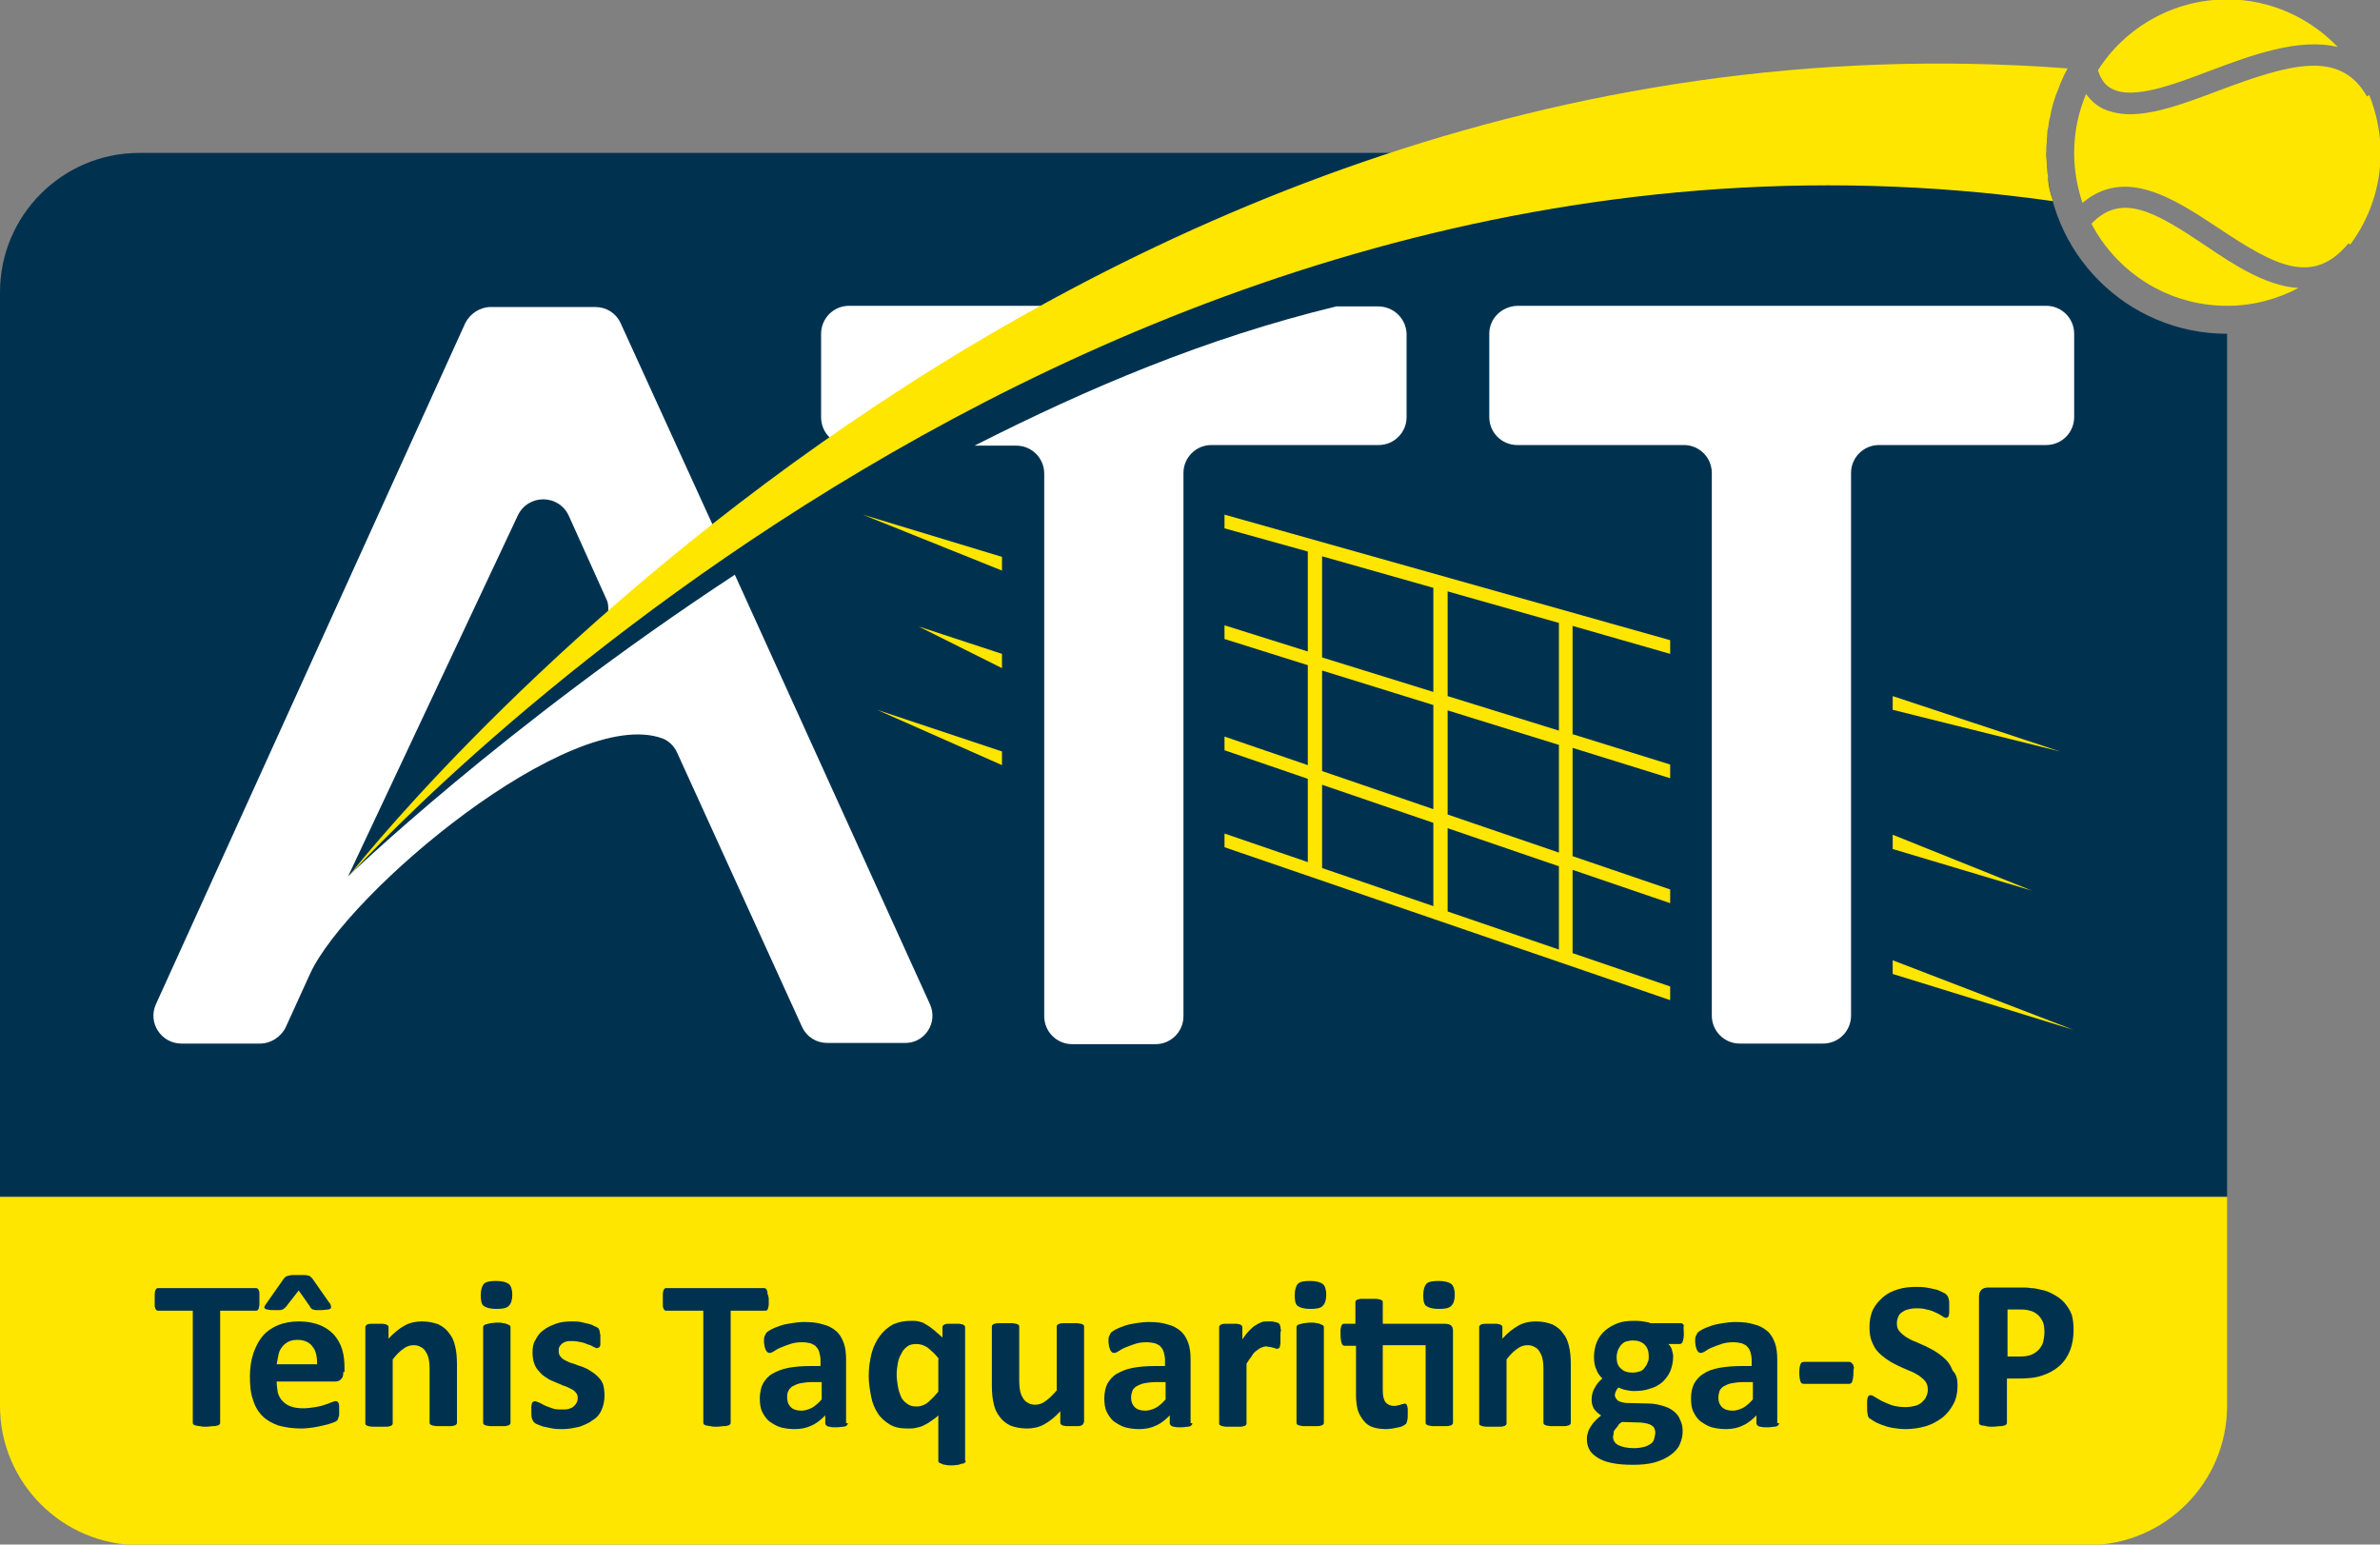
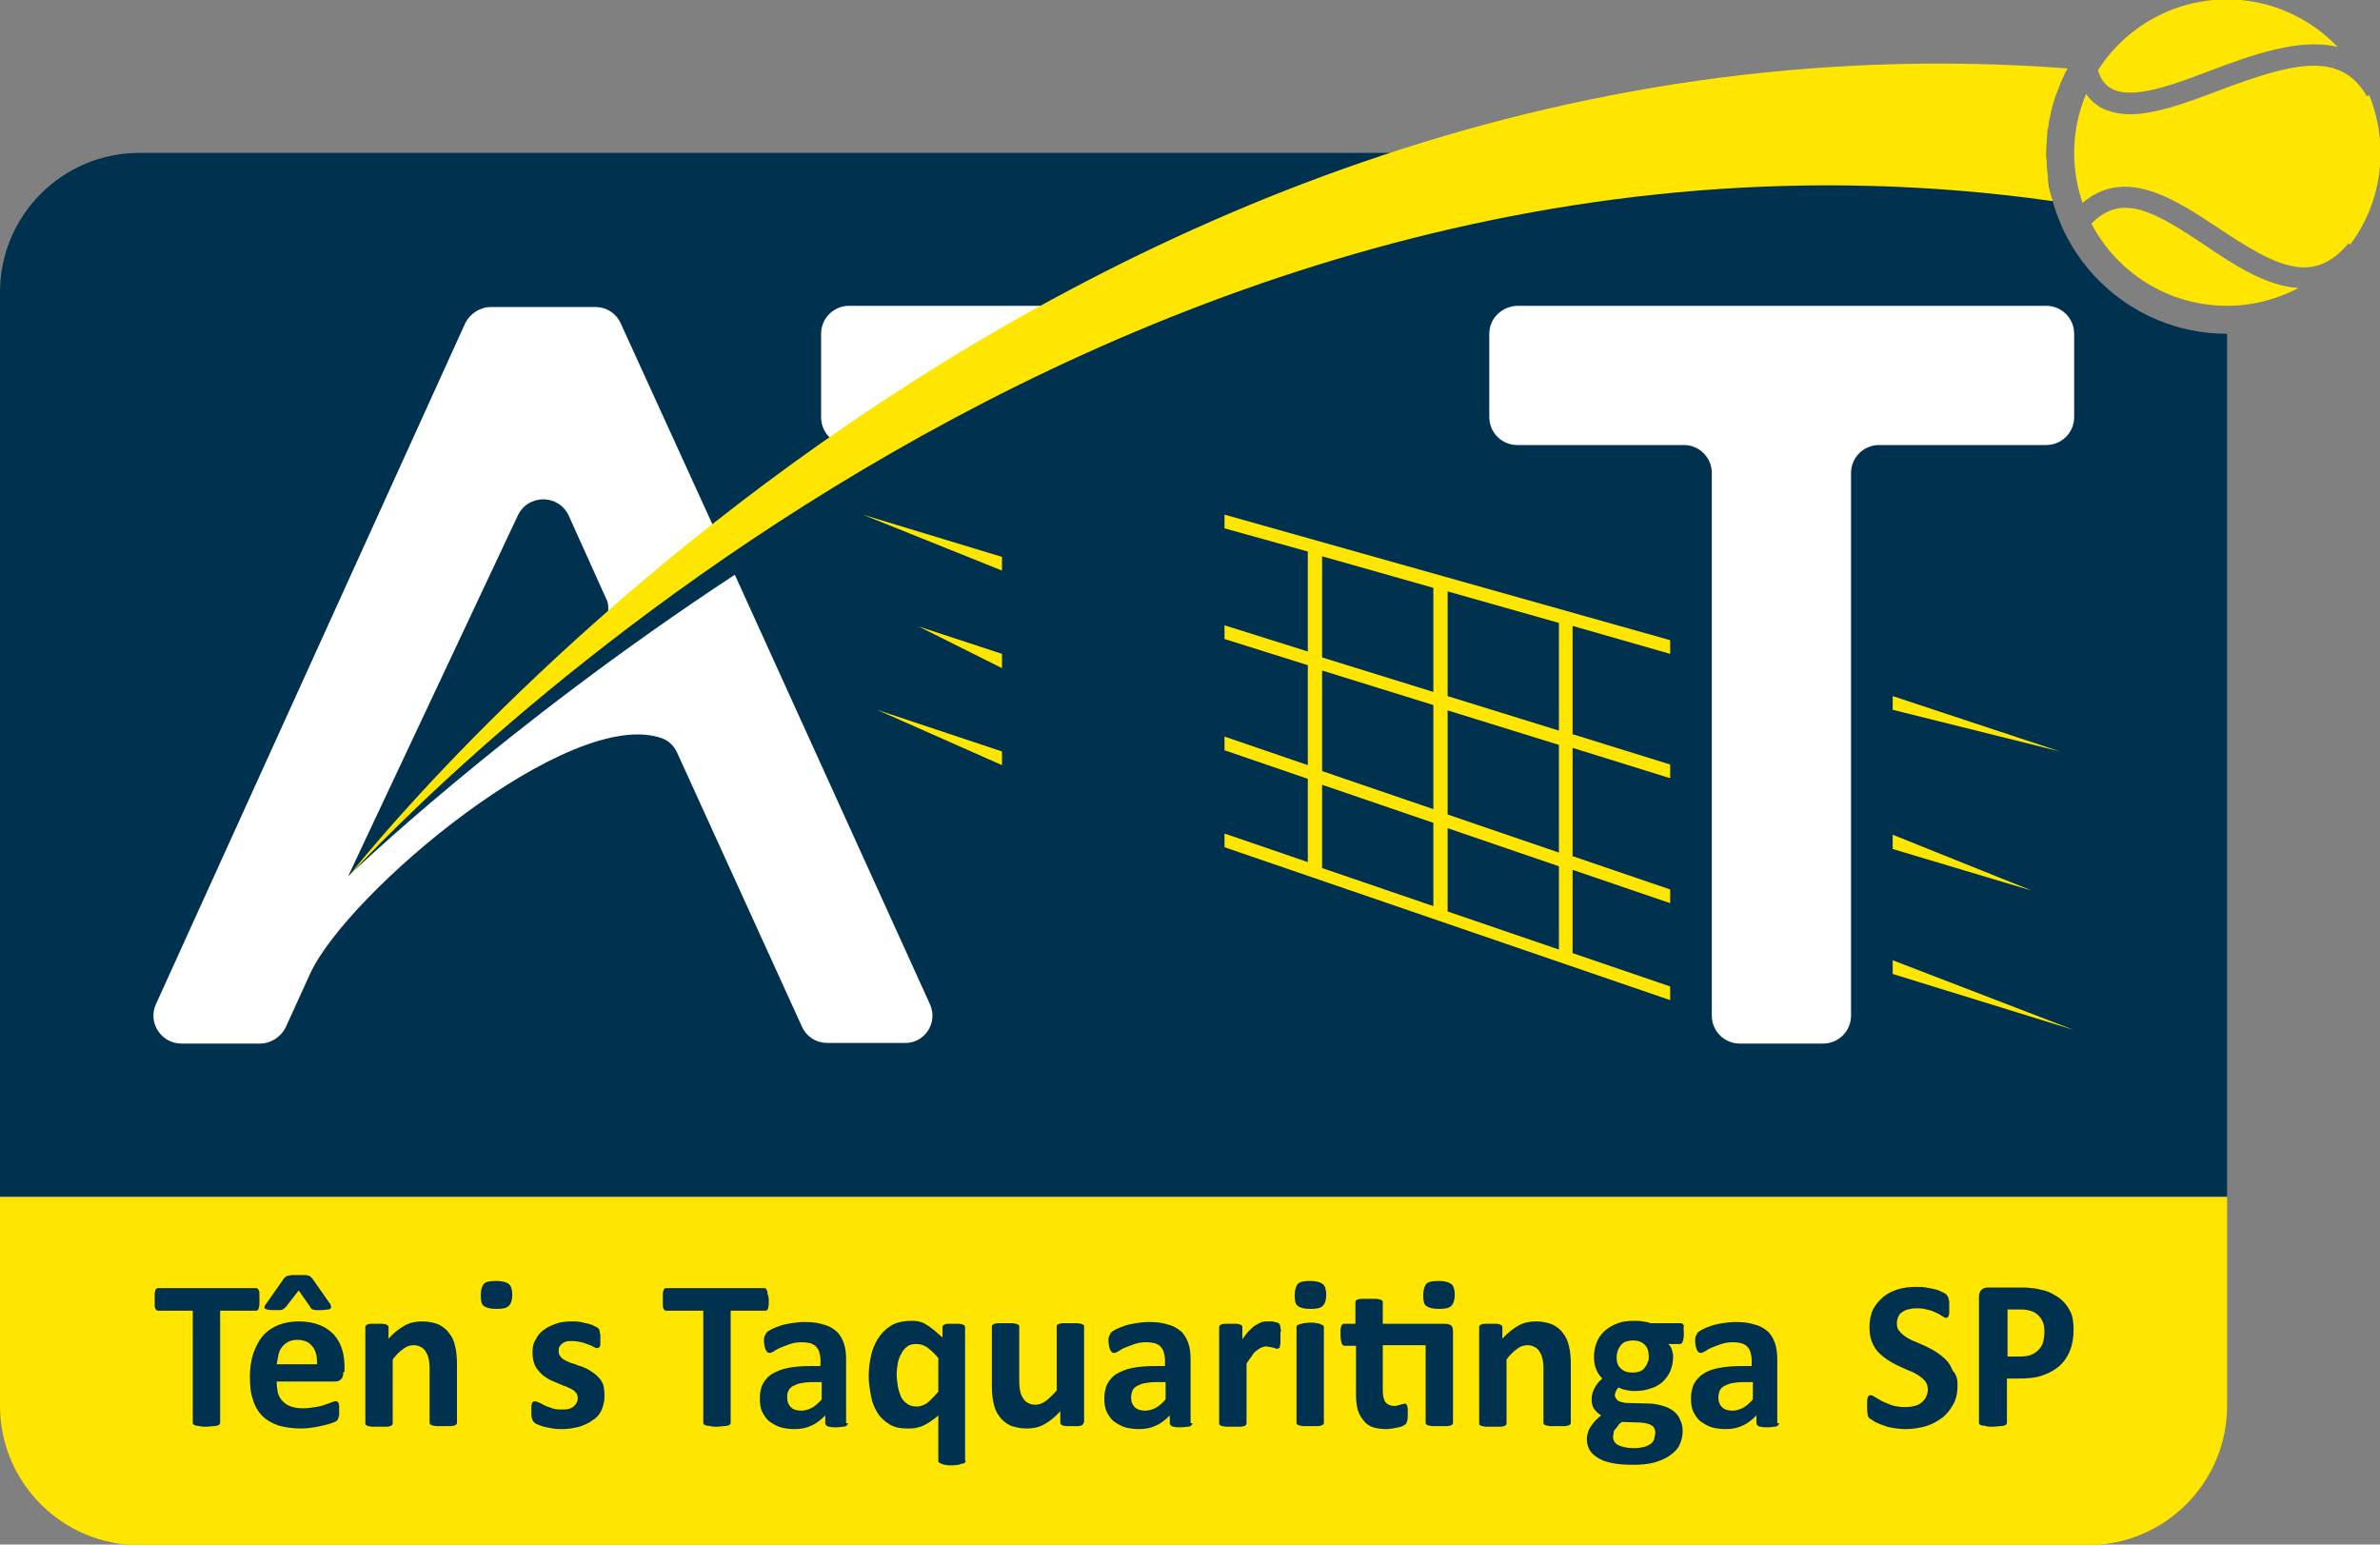
<svg xmlns="http://www.w3.org/2000/svg" version="1.1" id="Layer_1" x="0px" y="0px" viewBox="0 0 400 259.6" style="enable-background:new 0 0 400 259.6;" xml:space="preserve">
  <rect x="0" y="0" width="400" height="259.6" fill="#808080" stroke="none" />
  <style type="text/css">
	.st0{fill:#FFE600;}
	.st1{fill:#003250;}
	.st2{fill:#FFFFFF;}
</style>
  <g>
    <path class="st0" d="M374.3,201.2H0v35.1c0,12.9,10.5,23.4,23.4,23.4h327.5c12.9,0,23.4-10.5,23.4-23.4V201.2z" />
    <path class="st1" d="M343.9,25.7H23.4C10.5,25.7,0,36.2,0,49.1v152h374.3v-145C357.5,56.1,343.9,42.5,343.9,25.7z" />
    <g>
      <polygon class="st0" points="318.1,117 318.1,119.3 346.2,126.3   " />
      <polygon class="st0" points="318.1,140.3 318.1,142.7 341.5,149.7   " />
      <polygon class="st0" points="318.1,161.4 318.1,163.7 348.5,173.1   " />
      <polygon class="st0" points="168.4,93.6 168.4,95.9 145,86.5   " />
      <polygon class="st0" points="168.4,109.9 168.4,112.3 154.4,105.3   " />
      <polygon class="st0" points="168.4,126.3 147.4,119.3 168.4,128.6   " />
      <path class="st0" d="M280.7,109.9v-2.3l-74.9-21.1v2.3l14,3.9v16.8l-14-4.4v2.3l14,4.4v16.8l-14-4.8v2.3l14,4.8v14l-14-4.8v2.3    l74.9,25.7v-2.3l-16.4-5.6v-14l16.4,5.6v-2.3l-16.4-5.6v-18.2l16.4,5.1v-2.3l-16.4-5.1v-18.2L280.7,109.9z M222.2,93.5l18.7,5.3    v17.5l-18.7-5.8V93.5z M222.2,112.7l18.7,5.8V136l-18.7-6.4V112.7z M222.2,131.9l18.7,6.4v14l-18.7-6.4V131.9z M262,159.6    l-18.7-6.4v-14l18.7,6.4V159.6z M262,143.3l-18.7-6.4v-17.5l18.7,5.8V143.3z M262,122.8l-18.7-5.8V99.4l18.7,5.3V122.8z" />
    </g>
    <g>
      <g>
        <path class="st2" d="M250.3,56.1v14c0,2.6,2.1,4.7,4.7,4.7H283c2.6,0,4.7,2.1,4.7,4.7v91.2c0,2.6,2.1,4.7,4.7,4.7h14     c2.6,0,4.7-2.1,4.7-4.7V79.5c0-2.6,2.1-4.7,4.7-4.7h28.1c2.6,0,4.7-2.1,4.7-4.7v-14c0-2.6-2.1-4.7-4.7-4.7H255     C252.4,51.5,250.3,53.5,250.3,56.1z" />
      </g>
      <g>
-         <path class="st2" d="M231.6,51.5h-7c-21.9,5.3-41.7,13.7-60.8,23.4l7,0c2.6,0,4.7,2.1,4.7,4.7v91.2c0,2.6,2.1,4.7,4.7,4.7h14     c2.6,0,4.7-2.1,4.7-4.7V79.5c0-2.6,2.1-4.7,4.7-4.7h28.1c2.6,0,4.7-2.1,4.7-4.7v-14C236.3,53.5,234.2,51.5,231.6,51.5z" />
-       </g>
+         </g>
      <g>
        <path class="st2" d="M142.7,74.8h4.7c15.3-9.5,28.9-17.2,42.1-23.4h-46.8c-2.6,0-4.7,2.1-4.7,4.7v14     C138,72.8,140.1,74.8,142.7,74.8z" />
      </g>
      <g>
        <path class="st2" d="M156.3,168.8l-32.8-72.2c-39,25.6-65,50.7-65,50.7L87,86.7c1.7-3.7,6.9-3.7,8.6,0l6.4,14.2     c0.8,1.7-0.7,6.5-0.7,6.5c6.7-5.4,13.5-10.5,20.2-15.4l-17.2-37.7c-0.8-1.7-2.4-2.7-4.3-2.7H82.5c-1.8,0-3.5,1.1-4.3,2.7     L26.2,168.8c-1.4,3.1,0.9,6.6,4.3,6.6h13.2c1.8,0,3.5-1.1,4.3-2.7l4.1-9c6.2-13.6,43.7-45.2,59.2-39.6c1.1,0.4,2,1.3,2.5,2.4     l21,46.1c0.8,1.7,2.4,2.7,4.3,2.7H152C155.4,175.4,157.7,171.9,156.3,168.8z" />
      </g>
    </g>
    <g>
      <path class="st0" d="M344.2,30c0-0.1,0-0.2,0-0.4c-0.1-0.5-0.1-1-0.2-1.5c0-0.2,0-0.3,0-0.5c0-0.6-0.1-1.2-0.1-1.9c0,0,0,0,0,0    c0,0,0,0,0,0c0,0,0,0,0,0c0-0.6,0-1.2,0.1-1.8c0-0.2,0-0.3,0-0.5c0-0.4,0.1-0.9,0.1-1.3c0-0.2,0-0.3,0.1-0.5    c0.1-0.4,0.1-0.9,0.2-1.3c0-0.1,0-0.2,0.1-0.4c0.3-1.8,0.8-3.5,1.5-5.1c0,0,0,0,0,0c0.2-0.6,0.4-1.1,0.7-1.7c0,0,0,0,0,0    c0.2-0.5,0.5-1.1,0.8-1.6C173.9-1.6,58.5,147.4,58.5,147.4S180.6,10.6,345,33.8c0,0,0,0,0-0.1C344.6,32.5,344.3,31.3,344.2,30z" />
    </g>
    <g>
      <g>
        <path class="st0" d="M355.1,15c3.5,1.7,10-0.7,16.3-3.1c6.9-2.6,15-5.6,21.5-4c-4.7-4.9-11.3-8-18.6-8c-9.1,0-17.2,4.8-21.7,11.9     C353.1,13.5,354,14.5,355.1,15z" />
      </g>
      <g>
        <path class="st0" d="M370.7,41.3c-8.5-5.7-14.1-9-19.2-3.7c4.3,8.2,12.9,13.8,22.8,13.8c4.3,0,8.4-1.1,12-3     C380.9,48.1,375.4,44.5,370.7,41.3z" />
      </g>
      <g>
        <path class="st0" d="M397.8,16.2c-4.5-7.9-12.9-5.5-25.1-0.9c-5.3,2-10.4,3.9-14.7,3.9c-1.6,0-3.1-0.3-4.5-0.9     c-1.2-0.6-2.1-1.4-2.9-2.5c-1.3,3.1-2,6.4-2,9.9c0,2.9,0.5,5.7,1.4,8.4c7.2-6.1,15.4-0.7,22.8,4.2c9.6,6.4,15.9,9.8,21.9,2.6     l0.3,0.2c3.2-4.3,5.1-9.6,5.1-15.4c0-3.4-0.7-6.7-1.9-9.7L397.8,16.2z" />
      </g>
    </g>
    <g>
      <path class="st1" d="M43.6,218.4c0,0.3,0,0.6,0,0.9c0,0.2-0.1,0.4-0.1,0.6c-0.1,0.1-0.1,0.3-0.2,0.3c-0.1,0.1-0.2,0.1-0.3,0.1H37    v18.8c0,0.1,0,0.2-0.1,0.3c-0.1,0.1-0.2,0.2-0.4,0.2c-0.2,0.1-0.4,0.1-0.7,0.1c-0.3,0-0.7,0.1-1.1,0.1s-0.8,0-1.1-0.1    c-0.3,0-0.5-0.1-0.7-0.1c-0.2-0.1-0.3-0.1-0.4-0.2c-0.1-0.1-0.1-0.2-0.1-0.3v-18.8h-5.8c-0.1,0-0.2,0-0.3-0.1    c-0.1-0.1-0.2-0.2-0.2-0.3c-0.1-0.2-0.1-0.3-0.1-0.6c0-0.2,0-0.5,0-0.9c0-0.4,0-0.7,0-0.9c0-0.3,0.1-0.5,0.1-0.6    c0.1-0.1,0.1-0.3,0.2-0.3c0.1-0.1,0.2-0.1,0.3-0.1h16.4c0.1,0,0.2,0,0.3,0.1c0.1,0.1,0.2,0.2,0.2,0.3c0.1,0.2,0.1,0.4,0.1,0.6    C43.6,217.7,43.6,218,43.6,218.4z" />
      <path class="st1" d="M48.1,219.6c-0.1,0.1-0.2,0.2-0.3,0.3c-0.1,0.1-0.2,0.1-0.3,0.2c-0.1,0-0.3,0.1-0.5,0.1c-0.2,0-0.5,0-0.9,0    c-0.5,0-0.8,0-1.1-0.1c-0.3,0-0.4-0.1-0.5-0.2c-0.1-0.1-0.1-0.2,0-0.4s0.2-0.3,0.4-0.6l2.8-4c0.1-0.1,0.2-0.2,0.3-0.3    c0.1-0.1,0.3-0.1,0.5-0.2c0.2,0,0.4-0.1,0.7-0.1c0.3,0,0.6,0,1,0c0.4,0,0.7,0,1,0c0.3,0,0.5,0.1,0.6,0.1c0.2,0,0.3,0.1,0.4,0.2    c0.1,0.1,0.2,0.2,0.3,0.3l2.8,4c0.2,0.2,0.3,0.4,0.3,0.6c0.1,0.2,0,0.3,0,0.4c-0.1,0.1-0.3,0.2-0.5,0.2c-0.3,0-0.6,0.1-1.1,0.1    c-0.4,0-0.7,0-0.9,0c-0.2,0-0.4-0.1-0.5-0.1c-0.1,0-0.2-0.1-0.3-0.2c-0.1-0.1-0.2-0.2-0.2-0.3l-1.9-2.7L48.1,219.6z" />
      <path class="st1" d="M57.7,230.6c0,0.6-0.1,1-0.4,1.2c-0.2,0.3-0.6,0.4-1,0.4h-9.8c0,0.7,0.1,1.3,0.2,1.9c0.2,0.6,0.4,1,0.8,1.4    c0.4,0.4,0.8,0.7,1.4,0.9c0.6,0.2,1.2,0.3,2,0.3c0.8,0,1.5-0.1,2.1-0.2c0.6-0.1,1.1-0.2,1.6-0.4c0.4-0.1,0.8-0.3,1.1-0.4    c0.3-0.1,0.5-0.2,0.7-0.2c0.1,0,0.2,0,0.3,0.1c0.1,0,0.1,0.1,0.2,0.2c0,0.1,0.1,0.3,0.1,0.5c0,0.2,0,0.4,0,0.7c0,0.3,0,0.5,0,0.7    c0,0.2,0,0.3-0.1,0.5c0,0.1-0.1,0.2-0.1,0.3c0,0.1-0.1,0.2-0.2,0.3c-0.1,0.1-0.3,0.2-0.6,0.3c-0.3,0.1-0.8,0.3-1.3,0.4    s-1.2,0.3-1.9,0.4c-0.7,0.1-1.4,0.2-2.2,0.2c-1.4,0-2.7-0.2-3.8-0.5c-1.1-0.4-2-0.9-2.7-1.6c-0.7-0.7-1.3-1.7-1.6-2.8    c-0.4-1.1-0.5-2.4-0.5-3.9c0-1.4,0.2-2.7,0.6-3.9c0.4-1.1,0.9-2.1,1.6-2.9c0.7-0.8,1.6-1.4,2.6-1.8c1-0.4,2.2-0.6,3.4-0.6    c1.3,0,2.5,0.2,3.5,0.6c1,0.4,1.7,0.9,2.4,1.6c0.6,0.7,1.1,1.5,1.4,2.5c0.3,1,0.4,2,0.4,3.1V230.6z M53.3,229.3    c0-1.3-0.2-2.3-0.8-3c-0.5-0.7-1.4-1.1-2.5-1.1c-0.6,0-1.1,0.1-1.5,0.3c-0.4,0.2-0.8,0.5-1.1,0.9c-0.3,0.4-0.5,0.8-0.6,1.3    s-0.2,1-0.3,1.6H53.3z" />
      <path class="st1" d="M76.8,239.1c0,0.1,0,0.2-0.1,0.3c-0.1,0.1-0.2,0.2-0.4,0.2c-0.2,0.1-0.4,0.1-0.7,0.1s-0.7,0-1.1,0    c-0.4,0-0.8,0-1.1,0c-0.3,0-0.5-0.1-0.7-0.1c-0.2-0.1-0.3-0.1-0.4-0.2c-0.1-0.1-0.1-0.2-0.1-0.3V230c0-0.8-0.1-1.4-0.2-1.8    c-0.1-0.4-0.3-0.8-0.5-1.1c-0.2-0.3-0.5-0.6-0.8-0.7c-0.3-0.2-0.7-0.3-1.2-0.3c-0.6,0-1.2,0.2-1.7,0.6c-0.6,0.4-1.2,1-1.8,1.8    v10.7c0,0.1,0,0.2-0.1,0.3c-0.1,0.1-0.2,0.2-0.4,0.2c-0.2,0.1-0.4,0.1-0.7,0.1s-0.7,0-1.1,0c-0.4,0-0.8,0-1.1,0    c-0.3,0-0.5-0.1-0.7-0.1c-0.2-0.1-0.3-0.1-0.4-0.2c-0.1-0.1-0.1-0.2-0.1-0.3v-16.1c0-0.1,0-0.2,0.1-0.3c0.1-0.1,0.2-0.2,0.3-0.2    c0.2-0.1,0.4-0.1,0.6-0.1c0.2,0,0.6,0,0.9,0c0.4,0,0.7,0,1,0c0.3,0,0.4,0.1,0.6,0.1c0.1,0.1,0.2,0.1,0.3,0.2    c0.1,0.1,0.1,0.2,0.1,0.3v1.9c0.9-1,1.8-1.7,2.7-2.2c0.9-0.5,1.9-0.7,2.9-0.7c1.1,0,2,0.2,2.8,0.5c0.8,0.4,1.4,0.9,1.8,1.5    c0.5,0.6,0.8,1.3,1,2.2c0.2,0.8,0.3,1.8,0.3,3V239.1z" />
      <path class="st1" d="M86.1,217.6c0,0.9-0.2,1.5-0.6,1.9s-1.1,0.5-2.1,0.5c-1,0-1.7-0.2-2.1-0.5c-0.4-0.3-0.5-0.9-0.5-1.8    c0-0.9,0.2-1.5,0.5-1.9c0.4-0.4,1.1-0.5,2.1-0.5c1,0,1.7,0.2,2.1,0.5S86.1,216.8,86.1,217.6z" />
-       <path class="st1" d="M85.8,239.1c0,0.1,0,0.2-0.1,0.3c-0.1,0.1-0.2,0.2-0.4,0.2c-0.2,0.1-0.4,0.1-0.7,0.1c-0.3,0-0.7,0-1.1,0    c-0.4,0-0.8,0-1.1,0c-0.3,0-0.5-0.1-0.7-0.1c-0.2-0.1-0.3-0.1-0.4-0.2c-0.1-0.1-0.1-0.2-0.1-0.3v-16c0-0.1,0-0.2,0.1-0.3    c0.1-0.1,0.2-0.2,0.4-0.2c0.2-0.1,0.4-0.1,0.7-0.2c0.3,0,0.7-0.1,1.1-0.1c0.4,0,0.8,0,1.1,0.1c0.3,0,0.5,0.1,0.7,0.2    c0.2,0.1,0.3,0.1,0.4,0.2c0.1,0.1,0.1,0.2,0.1,0.3V239.1z" />
      <path class="st1" d="M101.6,234.6c0,0.9-0.2,1.7-0.5,2.4c-0.3,0.7-0.8,1.3-1.5,1.7c-0.6,0.5-1.4,0.8-2.2,1.1    c-0.9,0.2-1.8,0.4-2.8,0.4c-0.6,0-1.2,0-1.7-0.1c-0.5-0.1-1-0.2-1.5-0.3c-0.4-0.1-0.8-0.3-1.1-0.4c-0.3-0.1-0.5-0.3-0.6-0.4    c-0.1-0.1-0.2-0.3-0.3-0.6c-0.1-0.3-0.1-0.7-0.1-1.2c0-0.3,0-0.6,0-0.8c0-0.2,0.1-0.4,0.1-0.5c0-0.1,0.1-0.2,0.2-0.3    c0.1,0,0.2-0.1,0.3-0.1c0.1,0,0.3,0.1,0.6,0.2s0.6,0.3,1,0.5c0.4,0.2,0.8,0.3,1.3,0.5c0.5,0.2,1.1,0.2,1.7,0.2    c0.4,0,0.8,0,1.1-0.1c0.3-0.1,0.6-0.2,0.8-0.4c0.2-0.2,0.4-0.4,0.5-0.6c0.1-0.2,0.2-0.5,0.2-0.8c0-0.4-0.1-0.7-0.3-0.9    c-0.2-0.3-0.5-0.5-0.9-0.7s-0.8-0.4-1.2-0.5c-0.5-0.2-0.9-0.4-1.4-0.6c-0.5-0.2-1-0.4-1.4-0.7c-0.5-0.3-0.9-0.6-1.2-1    c-0.4-0.4-0.7-0.8-0.9-1.4c-0.2-0.5-0.3-1.2-0.3-1.9c0-0.8,0.1-1.5,0.5-2.1c0.3-0.6,0.7-1.2,1.3-1.6c0.6-0.5,1.3-0.8,2.1-1.1    c0.8-0.3,1.7-0.4,2.7-0.4c0.5,0,1,0,1.5,0.1c0.5,0.1,0.9,0.2,1.3,0.3c0.4,0.1,0.7,0.2,1,0.4c0.3,0.1,0.5,0.2,0.6,0.3    c0.1,0.1,0.2,0.2,0.2,0.3c0,0.1,0.1,0.2,0.1,0.3c0,0.1,0,0.3,0.1,0.5c0,0.2,0,0.4,0,0.7c0,0.3,0,0.6,0,0.8c0,0.2,0,0.4-0.1,0.5    c0,0.1-0.1,0.2-0.2,0.2c-0.1,0-0.2,0.1-0.3,0.1c-0.1,0-0.3-0.1-0.5-0.2c-0.2-0.1-0.5-0.3-0.9-0.4c-0.3-0.1-0.7-0.3-1.2-0.4    c-0.5-0.1-1-0.2-1.5-0.2c-0.4,0-0.8,0-1.1,0.1c-0.3,0.1-0.5,0.2-0.7,0.4c-0.2,0.2-0.3,0.3-0.4,0.5c-0.1,0.2-0.1,0.4-0.1,0.7    c0,0.4,0.1,0.7,0.3,0.9c0.2,0.3,0.5,0.5,0.9,0.7c0.4,0.2,0.8,0.4,1.3,0.5c0.5,0.2,1,0.4,1.4,0.5c0.5,0.2,1,0.4,1.4,0.7    c0.5,0.3,0.9,0.6,1.3,1s0.7,0.8,0.9,1.4C101.5,233.2,101.6,233.9,101.6,234.6z" />
      <path class="st1" d="M129.2,218.4c0,0.3,0,0.6,0,0.9c0,0.2-0.1,0.4-0.1,0.6c-0.1,0.1-0.1,0.3-0.2,0.3c-0.1,0.1-0.2,0.1-0.3,0.1    h-5.8v18.8c0,0.1,0,0.2-0.1,0.3c-0.1,0.1-0.2,0.2-0.4,0.2c-0.2,0.1-0.4,0.1-0.7,0.1c-0.3,0-0.7,0.1-1.1,0.1s-0.8,0-1.1-0.1    c-0.3,0-0.5-0.1-0.7-0.1c-0.2-0.1-0.3-0.1-0.4-0.2c-0.1-0.1-0.1-0.2-0.1-0.3v-18.8H112c-0.1,0-0.2,0-0.3-0.1    c-0.1-0.1-0.2-0.2-0.2-0.3c-0.1-0.2-0.1-0.3-0.1-0.6c0-0.2,0-0.5,0-0.9c0-0.4,0-0.7,0-0.9c0-0.3,0.1-0.5,0.1-0.6    c0.1-0.1,0.1-0.3,0.2-0.3c0.1-0.1,0.2-0.1,0.3-0.1h16.4c0.1,0,0.2,0,0.3,0.1c0.1,0.1,0.2,0.2,0.2,0.3c0.1,0.2,0.1,0.4,0.1,0.6    C129.1,217.7,129.2,218,129.2,218.4z" />
      <path class="st1" d="M142.5,239.2c0,0.2-0.1,0.3-0.2,0.4c-0.1,0.1-0.3,0.2-0.6,0.2c-0.3,0-0.6,0.1-1.1,0.1c-0.5,0-0.9,0-1.2-0.1    c-0.2,0-0.4-0.1-0.5-0.2c-0.1-0.1-0.2-0.2-0.2-0.4v-1.3c-0.7,0.7-1.4,1.3-2.3,1.7c-0.8,0.4-1.8,0.6-2.8,0.6    c-0.9,0-1.6-0.1-2.4-0.3c-0.7-0.2-1.3-0.6-1.9-1c-0.5-0.4-0.9-1-1.2-1.6c-0.3-0.6-0.4-1.4-0.4-2.3c0-0.9,0.2-1.8,0.5-2.4    c0.4-0.7,0.9-1.3,1.6-1.7s1.6-0.8,2.7-1c1.1-0.2,2.3-0.3,3.8-0.3h1.6v-1c0-0.5-0.1-0.9-0.2-1.3c-0.1-0.4-0.3-0.7-0.5-0.9    c-0.2-0.3-0.5-0.4-0.9-0.6c-0.4-0.1-0.9-0.2-1.5-0.2c-0.8,0-1.4,0.1-2,0.3s-1.1,0.4-1.6,0.6c-0.5,0.2-0.8,0.4-1.1,0.6    c-0.3,0.2-0.6,0.3-0.7,0.3c-0.1,0-0.2,0-0.4-0.1c-0.1-0.1-0.2-0.2-0.3-0.4c-0.1-0.2-0.1-0.3-0.2-0.6c0-0.2-0.1-0.5-0.1-0.8    c0-0.4,0-0.7,0.1-0.9c0.1-0.2,0.2-0.4,0.3-0.6c0.2-0.2,0.5-0.4,0.9-0.6c0.4-0.2,0.9-0.4,1.5-0.6c0.6-0.2,1.2-0.3,1.8-0.4    c0.7-0.1,1.4-0.2,2.1-0.2c1.3,0,2.3,0.1,3.2,0.4c0.9,0.2,1.6,0.6,2.2,1.1c0.6,0.5,1,1.2,1.3,2c0.3,0.8,0.4,1.8,0.4,2.9V239.2z     M138.1,232.3h-1.7c-0.7,0-1.4,0.1-1.9,0.2c-0.5,0.1-0.9,0.3-1.3,0.5c-0.3,0.2-0.6,0.5-0.7,0.8c-0.2,0.3-0.2,0.7-0.2,1.1    c0,0.7,0.2,1.2,0.6,1.6c0.4,0.4,1,0.6,1.8,0.6c0.6,0,1.2-0.2,1.8-0.5c0.5-0.3,1.1-0.8,1.6-1.4V232.3z" />
      <path class="st1" d="M162.3,245.5c0,0.1,0,0.2-0.1,0.3c-0.1,0.1-0.2,0.2-0.4,0.2s-0.4,0.1-0.7,0.2c-0.3,0-0.7,0.1-1.1,0.1    c-0.4,0-0.8,0-1.1-0.1c-0.3,0-0.5-0.1-0.7-0.2c-0.2-0.1-0.3-0.1-0.4-0.2c-0.1-0.1-0.1-0.2-0.1-0.3v-7.6c-0.4,0.4-0.9,0.7-1.3,1    c-0.4,0.3-0.8,0.5-1.2,0.7c-0.4,0.2-0.8,0.3-1.3,0.4c-0.4,0.1-0.9,0.1-1.4,0.1c-1.2,0-2.2-0.2-3-0.7c-0.8-0.5-1.5-1.1-2-1.9    c-0.5-0.8-0.9-1.7-1.1-2.8c-0.2-1.1-0.4-2.2-0.4-3.4c0-1.4,0.2-2.7,0.5-3.9c0.3-1.1,0.8-2.1,1.4-2.9c0.6-0.8,1.3-1.4,2.2-1.9    c0.9-0.4,1.9-0.6,3-0.6c0.4,0,0.9,0,1.3,0.1c0.4,0.1,0.8,0.2,1.2,0.5c0.4,0.2,0.8,0.5,1.3,0.9s0.9,0.8,1.5,1.3v-1.7    c0-0.1,0-0.2,0.1-0.3c0.1-0.1,0.2-0.2,0.3-0.2c0.2-0.1,0.3-0.1,0.6-0.1c0.2,0,0.6,0,0.9,0c0.4,0,0.7,0,0.9,0    c0.2,0,0.4,0.1,0.6,0.1c0.1,0.1,0.2,0.1,0.3,0.2c0.1,0.1,0.1,0.2,0.1,0.3V245.5z M157.8,228.4c-0.6-0.8-1.3-1.4-1.9-1.9    c-0.6-0.4-1.2-0.6-1.9-0.6c-0.6,0-1.1,0.1-1.5,0.4c-0.4,0.3-0.8,0.7-1,1.2c-0.3,0.5-0.5,1-0.6,1.6c-0.1,0.6-0.2,1.2-0.2,1.9    c0,0.7,0.1,1.3,0.2,2c0.1,0.6,0.3,1.2,0.5,1.7c0.2,0.5,0.6,0.9,1,1.2c0.4,0.3,0.9,0.5,1.5,0.5c0.3,0,0.6,0,0.9-0.1    c0.3-0.1,0.6-0.2,0.9-0.4c0.3-0.2,0.6-0.5,0.9-0.8c0.3-0.3,0.7-0.7,1.1-1.2V228.4z" />
      <path class="st1" d="M182.1,239.1c0,0.1,0,0.2-0.1,0.3c-0.1,0.1-0.2,0.2-0.3,0.2c-0.2,0.1-0.3,0.1-0.6,0.1c-0.2,0-0.6,0-0.9,0    c-0.4,0-0.7,0-1,0c-0.2,0-0.4-0.1-0.6-0.1c-0.1-0.1-0.2-0.1-0.3-0.2c-0.1-0.1-0.1-0.2-0.1-0.3v-1.9c-0.9,1-1.8,1.7-2.7,2.2    c-0.9,0.5-1.9,0.7-2.9,0.7c-1.1,0-2-0.2-2.8-0.5c-0.8-0.4-1.4-0.9-1.8-1.5c-0.5-0.6-0.8-1.3-1-2.2c-0.2-0.8-0.3-1.8-0.3-3.1v-9.8    c0-0.1,0-0.2,0.1-0.3c0.1-0.1,0.2-0.2,0.4-0.2c0.2-0.1,0.4-0.1,0.7-0.1c0.3,0,0.7,0,1.1,0c0.4,0,0.8,0,1.1,0    c0.3,0,0.5,0.1,0.7,0.1c0.2,0.1,0.3,0.1,0.4,0.2c0.1,0.1,0.1,0.2,0.1,0.3v9.1c0,0.8,0.1,1.5,0.2,1.9c0.1,0.4,0.3,0.8,0.5,1.1    c0.2,0.3,0.5,0.6,0.8,0.7c0.3,0.2,0.7,0.3,1.2,0.3c0.6,0,1.2-0.2,1.7-0.6c0.6-0.4,1.2-1,1.9-1.8v-10.7c0-0.1,0-0.2,0.1-0.3    c0.1-0.1,0.2-0.2,0.4-0.2c0.2-0.1,0.4-0.1,0.7-0.1c0.3,0,0.7,0,1.1,0c0.4,0,0.8,0,1.1,0c0.3,0,0.5,0.1,0.7,0.1    c0.2,0.1,0.3,0.1,0.4,0.2c0.1,0.1,0.1,0.2,0.1,0.3V239.1z" />
      <path class="st1" d="M200.4,239.2c0,0.2-0.1,0.3-0.2,0.4c-0.1,0.1-0.3,0.2-0.6,0.2c-0.3,0-0.6,0.1-1.1,0.1c-0.5,0-0.9,0-1.2-0.1    c-0.2,0-0.4-0.1-0.5-0.2c-0.1-0.1-0.2-0.2-0.2-0.4v-1.3c-0.7,0.7-1.4,1.3-2.3,1.7c-0.8,0.4-1.8,0.6-2.8,0.6    c-0.9,0-1.6-0.1-2.4-0.3c-0.7-0.2-1.3-0.6-1.9-1c-0.5-0.4-0.9-1-1.2-1.6c-0.3-0.6-0.4-1.4-0.4-2.3c0-0.9,0.2-1.8,0.5-2.4    c0.4-0.7,0.9-1.3,1.6-1.7s1.6-0.8,2.7-1c1.1-0.2,2.3-0.3,3.8-0.3h1.6v-1c0-0.5-0.1-0.9-0.2-1.3c-0.1-0.4-0.3-0.7-0.5-0.9    c-0.2-0.3-0.5-0.4-0.9-0.6c-0.4-0.1-0.9-0.2-1.5-0.2c-0.8,0-1.4,0.1-2,0.3s-1.1,0.4-1.6,0.6c-0.5,0.2-0.8,0.4-1.1,0.6    c-0.3,0.2-0.6,0.3-0.7,0.3c-0.1,0-0.2,0-0.4-0.1c-0.1-0.1-0.2-0.2-0.3-0.4c-0.1-0.2-0.1-0.3-0.2-0.6c0-0.2-0.1-0.5-0.1-0.8    c0-0.4,0-0.7,0.1-0.9c0.1-0.2,0.2-0.4,0.3-0.6c0.2-0.2,0.5-0.4,0.9-0.6c0.4-0.2,0.9-0.4,1.5-0.6c0.6-0.2,1.2-0.3,1.8-0.4    c0.7-0.1,1.4-0.2,2.1-0.2c1.3,0,2.3,0.1,3.2,0.4c0.9,0.2,1.6,0.6,2.2,1.1c0.6,0.5,1,1.2,1.3,2c0.3,0.8,0.4,1.8,0.4,2.9V239.2z     M195.9,232.3h-1.7c-0.7,0-1.4,0.1-1.9,0.2c-0.5,0.1-0.9,0.3-1.3,0.5c-0.3,0.2-0.6,0.5-0.7,0.8c-0.1,0.3-0.2,0.7-0.2,1.1    c0,0.7,0.2,1.2,0.6,1.6c0.4,0.4,1,0.6,1.8,0.6c0.6,0,1.2-0.2,1.8-0.5c0.5-0.3,1.1-0.8,1.6-1.4V232.3z" />
      <path class="st1" d="M215.2,224.6c0,0.4,0,0.8,0,1.1c0,0.3-0.1,0.5-0.1,0.6c0,0.2-0.1,0.3-0.2,0.3c-0.1,0.1-0.2,0.1-0.3,0.1    c-0.1,0-0.2,0-0.3-0.1c-0.1,0-0.3-0.1-0.4-0.1c-0.1,0-0.3-0.1-0.5-0.1c-0.2,0-0.4-0.1-0.6-0.1c-0.3,0-0.5,0.1-0.8,0.2    c-0.3,0.1-0.5,0.3-0.8,0.5c-0.3,0.2-0.6,0.5-0.8,0.9c-0.3,0.4-0.6,0.8-0.9,1.3v10c0,0.1,0,0.2-0.1,0.3c-0.1,0.1-0.2,0.2-0.4,0.2    c-0.2,0.1-0.4,0.1-0.7,0.1c-0.3,0-0.7,0-1.1,0c-0.4,0-0.8,0-1.1,0c-0.3,0-0.5-0.1-0.7-0.1c-0.2-0.1-0.3-0.1-0.4-0.2    c-0.1-0.1-0.1-0.2-0.1-0.3v-16.1c0-0.1,0-0.2,0.1-0.3c0.1-0.1,0.2-0.2,0.3-0.2c0.2-0.1,0.4-0.1,0.6-0.1c0.2,0,0.6,0,0.9,0    c0.4,0,0.7,0,1,0c0.3,0,0.4,0.1,0.6,0.1c0.1,0.1,0.2,0.1,0.3,0.2c0.1,0.1,0.1,0.2,0.1,0.3v2c0.4-0.6,0.8-1.1,1.2-1.5    c0.4-0.4,0.7-0.7,1.1-0.9c0.3-0.2,0.7-0.4,1-0.5c0.3-0.1,0.7-0.1,1-0.1c0.2,0,0.3,0,0.5,0c0.2,0,0.4,0,0.6,0.1    c0.2,0,0.4,0.1,0.5,0.1c0.1,0.1,0.2,0.1,0.3,0.2c0.1,0.1,0.1,0.1,0.1,0.2c0,0.1,0.1,0.2,0.1,0.3c0,0.1,0,0.3,0.1,0.6    C215.2,223.8,215.2,224.1,215.2,224.6z" />
      <path class="st1" d="M222.9,217.6c0,0.9-0.2,1.5-0.6,1.9s-1.1,0.5-2.1,0.5c-1,0-1.7-0.2-2.1-0.5c-0.4-0.3-0.5-0.9-0.5-1.8    c0-0.9,0.2-1.5,0.5-1.9c0.4-0.4,1.1-0.5,2.1-0.5c1,0,1.7,0.2,2.1,0.5S222.9,216.8,222.9,217.6z" />
      <path class="st1" d="M222.5,239.1c0,0.1,0,0.2-0.1,0.3c-0.1,0.1-0.2,0.2-0.4,0.2c-0.2,0.1-0.4,0.1-0.7,0.1c-0.3,0-0.7,0-1.1,0    s-0.8,0-1.1,0c-0.3,0-0.5-0.1-0.7-0.1c-0.2-0.1-0.3-0.1-0.4-0.2c-0.1-0.1-0.1-0.2-0.1-0.3v-16c0-0.1,0-0.2,0.1-0.3    c0.1-0.1,0.2-0.2,0.4-0.2c0.2-0.1,0.4-0.1,0.7-0.2c0.3,0,0.7-0.1,1.1-0.1s0.8,0,1.1,0.1c0.3,0,0.5,0.1,0.7,0.2    c0.2,0.1,0.3,0.1,0.4,0.2c0.1,0.1,0.1,0.2,0.1,0.3V239.1z" />
      <path class="st1" d="M242.8,222.5c0.5,0,0.9,0.1,1.1,0.3c0.2,0.2,0.3,0.5,0.3,0.9v15.4c0,0.1,0,0.2-0.1,0.3    c-0.1,0.1-0.2,0.2-0.4,0.2c-0.2,0.1-0.4,0.1-0.7,0.1c-0.3,0-0.7,0-1.1,0c-0.4,0-0.8,0-1.1,0c-0.3,0-0.5-0.1-0.7-0.1    c-0.2-0.1-0.3-0.1-0.4-0.2c-0.1-0.1-0.1-0.2-0.1-0.3v-13h-7.2v7.5c0,0.9,0.1,1.5,0.4,2c0.3,0.4,0.8,0.7,1.5,0.7    c0.2,0,0.5,0,0.6-0.1c0.2,0,0.4-0.1,0.5-0.1c0.1-0.1,0.3-0.1,0.4-0.1c0.1,0,0.2-0.1,0.3-0.1c0.1,0,0.1,0,0.2,0.1    c0.1,0,0.1,0.1,0.2,0.3c0,0.1,0.1,0.3,0.1,0.5s0,0.5,0,0.8c0,0.5,0,0.9-0.1,1.2c-0.1,0.3-0.1,0.5-0.3,0.6    c-0.1,0.1-0.3,0.2-0.5,0.3c-0.2,0.1-0.5,0.2-0.7,0.2c-0.3,0.1-0.6,0.1-0.9,0.2c-0.3,0-0.7,0.1-1,0.1c-0.9,0-1.7-0.1-2.3-0.3    c-0.7-0.2-1.2-0.6-1.6-1.1c-0.4-0.5-0.8-1.1-1-1.8c-0.2-0.7-0.3-1.6-0.3-2.6v-8.2h-1.9c-0.2,0-0.4-0.1-0.5-0.4    c-0.1-0.3-0.2-0.8-0.2-1.4c0-0.3,0-0.6,0-0.9c0-0.2,0.1-0.4,0.1-0.6c0.1-0.1,0.1-0.2,0.2-0.3c0.1-0.1,0.2-0.1,0.3-0.1h1.9v-3.6    c0-0.1,0-0.2,0.1-0.3c0.1-0.1,0.2-0.2,0.4-0.2c0.2-0.1,0.4-0.1,0.7-0.1c0.3,0,0.7,0,1.1,0c0.4,0,0.8,0,1.1,0    c0.3,0,0.5,0.1,0.7,0.1c0.2,0.1,0.3,0.1,0.4,0.2c0.1,0.1,0.1,0.2,0.1,0.3v3.6H242.8z" />
      <path class="st1" d="M244.5,217.6c0,0.9-0.2,1.5-0.6,1.9s-1.1,0.5-2.1,0.5c-1,0-1.7-0.2-2.1-0.5s-0.5-0.9-0.5-1.8    c0-0.9,0.2-1.5,0.5-1.9c0.4-0.4,1.1-0.5,2.1-0.5c1,0,1.7,0.2,2.1,0.5S244.5,216.8,244.5,217.6z" />
      <path class="st1" d="M264,239.1c0,0.1,0,0.2-0.1,0.3c-0.1,0.1-0.2,0.2-0.4,0.2c-0.2,0.1-0.4,0.1-0.7,0.1c-0.3,0-0.7,0-1.1,0    c-0.4,0-0.8,0-1.1,0c-0.3,0-0.5-0.1-0.7-0.1c-0.2-0.1-0.3-0.1-0.4-0.2c-0.1-0.1-0.1-0.2-0.1-0.3V230c0-0.8-0.1-1.4-0.2-1.8    c-0.1-0.4-0.3-0.8-0.5-1.1c-0.2-0.3-0.5-0.6-0.8-0.7c-0.3-0.2-0.7-0.3-1.2-0.3c-0.6,0-1.2,0.2-1.7,0.6c-0.6,0.4-1.2,1-1.8,1.8    v10.7c0,0.1,0,0.2-0.1,0.3c-0.1,0.1-0.2,0.2-0.4,0.2c-0.2,0.1-0.4,0.1-0.7,0.1c-0.3,0-0.7,0-1.1,0c-0.4,0-0.8,0-1.1,0    c-0.3,0-0.5-0.1-0.7-0.1c-0.2-0.1-0.3-0.1-0.4-0.2c-0.1-0.1-0.1-0.2-0.1-0.3v-16.1c0-0.1,0-0.2,0.1-0.3c0.1-0.1,0.2-0.2,0.3-0.2    c0.2-0.1,0.4-0.1,0.6-0.1c0.2,0,0.6,0,0.9,0c0.4,0,0.7,0,1,0c0.3,0,0.4,0.1,0.6,0.1c0.1,0.1,0.2,0.1,0.3,0.2    c0.1,0.1,0.1,0.2,0.1,0.3v1.9c0.9-1,1.8-1.7,2.7-2.2c0.9-0.5,1.9-0.7,2.9-0.7c1.1,0,2,0.2,2.8,0.5c0.8,0.4,1.4,0.9,1.8,1.5    c0.5,0.6,0.8,1.3,1,2.2c0.2,0.8,0.3,1.8,0.3,3V239.1z" />
      <path class="st1" d="M283,224.2c0,0.6-0.1,1-0.2,1.3c-0.1,0.3-0.3,0.4-0.5,0.4h-1.9c0.3,0.3,0.5,0.6,0.6,1    c0.1,0.4,0.2,0.7,0.2,1.1c0,0.9-0.2,1.8-0.5,2.5c-0.3,0.7-0.8,1.3-1.3,1.8c-0.6,0.5-1.3,0.9-2.1,1.1c-0.8,0.3-1.7,0.4-2.7,0.4    c-0.5,0-1-0.1-1.5-0.2c-0.5-0.1-0.8-0.3-1.1-0.4c-0.1,0.2-0.3,0.3-0.4,0.6c-0.1,0.2-0.2,0.5-0.2,0.7c0,0.3,0.2,0.6,0.5,0.9    c0.3,0.2,0.7,0.3,1.3,0.4l3.9,0.1c0.9,0,1.7,0.2,2.4,0.4c0.7,0.2,1.3,0.5,1.8,0.9c0.5,0.4,0.9,0.9,1.1,1.5    c0.3,0.6,0.4,1.2,0.4,1.9c0,0.8-0.2,1.5-0.5,2.2c-0.3,0.7-0.9,1.3-1.6,1.8c-0.7,0.5-1.6,0.9-2.6,1.2c-1.1,0.3-2.3,0.4-3.7,0.4    c-1.4,0-2.5-0.1-3.5-0.3c-1-0.2-1.8-0.5-2.4-0.9c-0.6-0.4-1.1-0.8-1.4-1.4s-0.4-1.1-0.4-1.8c0-0.4,0.1-0.8,0.2-1.1    c0.1-0.4,0.3-0.7,0.5-1c0.2-0.3,0.4-0.6,0.7-0.9c0.3-0.3,0.6-0.6,1-0.9c-0.5-0.3-0.9-0.7-1.2-1.1c-0.3-0.5-0.4-1-0.4-1.6    c0-0.7,0.2-1.4,0.5-1.9c0.3-0.6,0.7-1.1,1.3-1.6c-0.4-0.4-0.8-0.9-1-1.5c-0.3-0.6-0.4-1.3-0.4-2.2c0-0.9,0.2-1.8,0.5-2.5    c0.3-0.7,0.8-1.4,1.4-1.9c0.6-0.5,1.3-0.9,2.1-1.2c0.8-0.3,1.7-0.4,2.7-0.4c0.5,0,1,0,1.5,0.1c0.5,0.1,0.9,0.1,1.3,0.3h5.1    c0.2,0,0.4,0.1,0.5,0.4C282.9,223.1,283,223.6,283,224.2z M278.2,240.8c0-0.5-0.2-1-0.6-1.2c-0.4-0.3-1-0.4-1.8-0.5l-3.2-0.1    c-0.3,0.2-0.6,0.4-0.7,0.7c-0.2,0.2-0.3,0.4-0.5,0.6s-0.2,0.4-0.2,0.6c0,0.2-0.1,0.4-0.1,0.6c0,0.6,0.3,1.1,0.9,1.4    c0.6,0.3,1.5,0.5,2.6,0.5c0.7,0,1.3-0.1,1.7-0.2s0.8-0.3,1.1-0.5c0.3-0.2,0.5-0.5,0.6-0.8C278.1,241.4,278.2,241.1,278.2,240.8z     M277.1,228c0-0.9-0.2-1.5-0.7-2c-0.5-0.5-1.2-0.7-2-0.7c-0.4,0-0.8,0.1-1.2,0.2c-0.3,0.1-0.6,0.4-0.8,0.6    c-0.2,0.3-0.4,0.6-0.5,0.9c-0.1,0.3-0.2,0.7-0.2,1.1c0,0.8,0.2,1.5,0.7,1.9c0.5,0.5,1.1,0.7,2,0.7c0.5,0,0.9-0.1,1.2-0.2    c0.3-0.1,0.6-0.3,0.8-0.6c0.2-0.3,0.4-0.5,0.5-0.9C277.1,228.7,277.1,228.4,277.1,228z" />
      <path class="st1" d="M299,239.2c0,0.2-0.1,0.3-0.2,0.4c-0.1,0.1-0.3,0.2-0.6,0.2c-0.3,0-0.6,0.1-1.1,0.1c-0.5,0-0.9,0-1.2-0.1    c-0.2,0-0.4-0.1-0.5-0.2c-0.1-0.1-0.2-0.2-0.2-0.4v-1.3c-0.7,0.7-1.4,1.3-2.3,1.7c-0.8,0.4-1.8,0.6-2.8,0.6    c-0.9,0-1.6-0.1-2.4-0.3c-0.7-0.2-1.3-0.6-1.9-1c-0.5-0.4-0.9-1-1.2-1.6c-0.3-0.6-0.4-1.4-0.4-2.3c0-0.9,0.2-1.8,0.5-2.4    c0.4-0.7,0.9-1.3,1.6-1.7c0.7-0.5,1.6-0.8,2.7-1c1.1-0.2,2.3-0.3,3.8-0.3h1.6v-1c0-0.5-0.1-0.9-0.2-1.3c-0.1-0.4-0.3-0.7-0.5-0.9    c-0.2-0.3-0.5-0.4-0.9-0.6c-0.4-0.1-0.9-0.2-1.5-0.2c-0.8,0-1.4,0.1-2,0.3s-1.1,0.4-1.6,0.6c-0.5,0.2-0.8,0.4-1.1,0.6    c-0.3,0.2-0.6,0.3-0.7,0.3c-0.1,0-0.2,0-0.4-0.1c-0.1-0.1-0.2-0.2-0.3-0.4s-0.1-0.3-0.2-0.6c0-0.2-0.1-0.5-0.1-0.8    c0-0.4,0-0.7,0.1-0.9c0.1-0.2,0.2-0.4,0.3-0.6c0.2-0.2,0.5-0.4,0.9-0.6c0.4-0.2,0.9-0.4,1.5-0.6c0.6-0.2,1.2-0.3,1.8-0.4    c0.7-0.1,1.4-0.2,2.1-0.2c1.3,0,2.3,0.1,3.2,0.4c0.9,0.2,1.6,0.6,2.2,1.1c0.6,0.5,1,1.2,1.3,2c0.3,0.8,0.4,1.8,0.4,2.9V239.2z     M294.6,232.3h-1.7c-0.7,0-1.4,0.1-1.9,0.2c-0.5,0.1-0.9,0.3-1.3,0.5c-0.3,0.2-0.6,0.5-0.7,0.8c-0.1,0.3-0.2,0.7-0.2,1.1    c0,0.7,0.2,1.2,0.6,1.6s1,0.6,1.8,0.6c0.6,0,1.2-0.2,1.8-0.5c0.5-0.3,1.1-0.8,1.6-1.4V232.3z" />
-       <path class="st1" d="M311.5,230.7c0,0.7-0.1,1.2-0.2,1.5c-0.1,0.3-0.3,0.4-0.6,0.4h-7.5c-0.3,0-0.5-0.1-0.6-0.4    c-0.1-0.3-0.2-0.8-0.2-1.5c0-0.7,0.1-1.1,0.2-1.4c0.1-0.3,0.3-0.4,0.6-0.4h7.5c0.1,0,0.3,0,0.4,0.1c0.1,0.1,0.2,0.2,0.3,0.3    c0.1,0.1,0.1,0.3,0.2,0.6C311.5,230.1,311.5,230.4,311.5,230.7z" />
      <path class="st1" d="M329,232.8c0,1.2-0.2,2.3-0.7,3.2c-0.5,0.9-1.1,1.7-1.9,2.3c-0.8,0.6-1.7,1.1-2.7,1.4c-1,0.3-2.2,0.5-3.4,0.5    c-0.8,0-1.6-0.1-2.2-0.2s-1.3-0.3-1.8-0.5c-0.5-0.2-1-0.4-1.3-0.6s-0.6-0.4-0.8-0.5c-0.2-0.2-0.3-0.4-0.3-0.7    c-0.1-0.3-0.1-0.7-0.1-1.3c0-0.4,0-0.7,0-0.9c0-0.3,0.1-0.5,0.1-0.6c0.1-0.2,0.1-0.3,0.2-0.3c0.1-0.1,0.2-0.1,0.3-0.1    c0.2,0,0.4,0.1,0.7,0.3c0.3,0.2,0.7,0.4,1.2,0.7c0.5,0.2,1.1,0.5,1.7,0.7c0.7,0.2,1.4,0.3,2.3,0.3c0.6,0,1.1-0.1,1.5-0.2    c0.5-0.1,0.8-0.3,1.2-0.6c0.3-0.3,0.6-0.6,0.7-0.9c0.2-0.4,0.3-0.8,0.3-1.2c0-0.5-0.1-1-0.4-1.4c-0.3-0.4-0.7-0.7-1.1-1    c-0.5-0.3-1-0.6-1.6-0.8c-0.6-0.3-1.2-0.5-1.8-0.8c-0.6-0.3-1.2-0.6-1.8-1c-0.6-0.4-1.1-0.8-1.6-1.3c-0.5-0.5-0.8-1.1-1.1-1.8    c-0.3-0.7-0.4-1.5-0.4-2.5c0-1.1,0.2-2.1,0.6-2.9c0.4-0.8,1-1.5,1.7-2.1c0.7-0.6,1.5-1,2.5-1.3c1-0.3,2-0.4,3-0.4    c0.6,0,1.1,0,1.7,0.1c0.6,0.1,1.1,0.2,1.5,0.3c0.5,0.1,0.9,0.3,1.3,0.5c0.4,0.2,0.6,0.3,0.7,0.5c0.1,0.1,0.2,0.2,0.2,0.3    c0,0.1,0.1,0.2,0.1,0.3c0,0.1,0.1,0.3,0.1,0.5c0,0.2,0,0.5,0,0.8c0,0.3,0,0.6,0,0.9c0,0.2,0,0.4-0.1,0.6c0,0.2-0.1,0.3-0.2,0.3    c-0.1,0.1-0.2,0.1-0.3,0.1c-0.1,0-0.3-0.1-0.6-0.3c-0.3-0.2-0.6-0.4-1.1-0.6c-0.4-0.2-0.9-0.4-1.5-0.5c-0.6-0.2-1.2-0.2-1.8-0.2    c-0.5,0-1,0.1-1.4,0.2s-0.7,0.3-1,0.5c-0.3,0.2-0.5,0.5-0.6,0.8s-0.2,0.6-0.2,1c0,0.5,0.1,1,0.4,1.3c0.3,0.4,0.7,0.7,1.1,1    c0.5,0.3,1,0.6,1.6,0.8c0.6,0.3,1.2,0.5,1.8,0.8c0.6,0.3,1.2,0.6,1.8,1c0.6,0.4,1.1,0.8,1.6,1.3c0.5,0.5,0.8,1.1,1.1,1.8    C328.8,231,329,231.8,329,232.8z" />
      <path class="st1" d="M348.5,223.5c0,1.3-0.2,2.5-0.6,3.5c-0.4,1-1,1.9-1.8,2.6c-0.8,0.7-1.7,1.2-2.9,1.6c-1.1,0.4-2.5,0.5-4,0.5    h-1.9v7.4c0,0.1,0,0.2-0.1,0.3c-0.1,0.1-0.2,0.2-0.4,0.2c-0.2,0.1-0.4,0.1-0.7,0.1c-0.3,0-0.7,0.1-1.2,0.1c-0.5,0-0.8,0-1.1-0.1    s-0.5-0.1-0.7-0.1c-0.2-0.1-0.3-0.1-0.4-0.2c-0.1-0.1-0.1-0.2-0.1-0.3v-21c0-0.6,0.1-1,0.4-1.3c0.3-0.3,0.7-0.4,1.2-0.4h5.5    c0.6,0,1.1,0,1.6,0.1c0.5,0,1.1,0.1,1.8,0.3c0.7,0.1,1.4,0.4,2.1,0.8c0.7,0.4,1.3,0.8,1.8,1.4c0.5,0.6,0.9,1.2,1.2,2    C348.4,221.7,348.5,222.6,348.5,223.5z M343.6,223.9c0-0.8-0.1-1.5-0.4-2c-0.3-0.5-0.6-0.9-1.1-1.2c-0.4-0.3-0.9-0.4-1.3-0.5    c-0.5-0.1-0.9-0.1-1.4-0.1h-2v7.9h2.1c0.8,0,1.4-0.1,1.9-0.3c0.5-0.2,0.9-0.5,1.3-0.9c0.3-0.4,0.6-0.8,0.7-1.3    C343.5,225,343.6,224.5,343.6,223.9z" />
    </g>
  </g>
</svg>